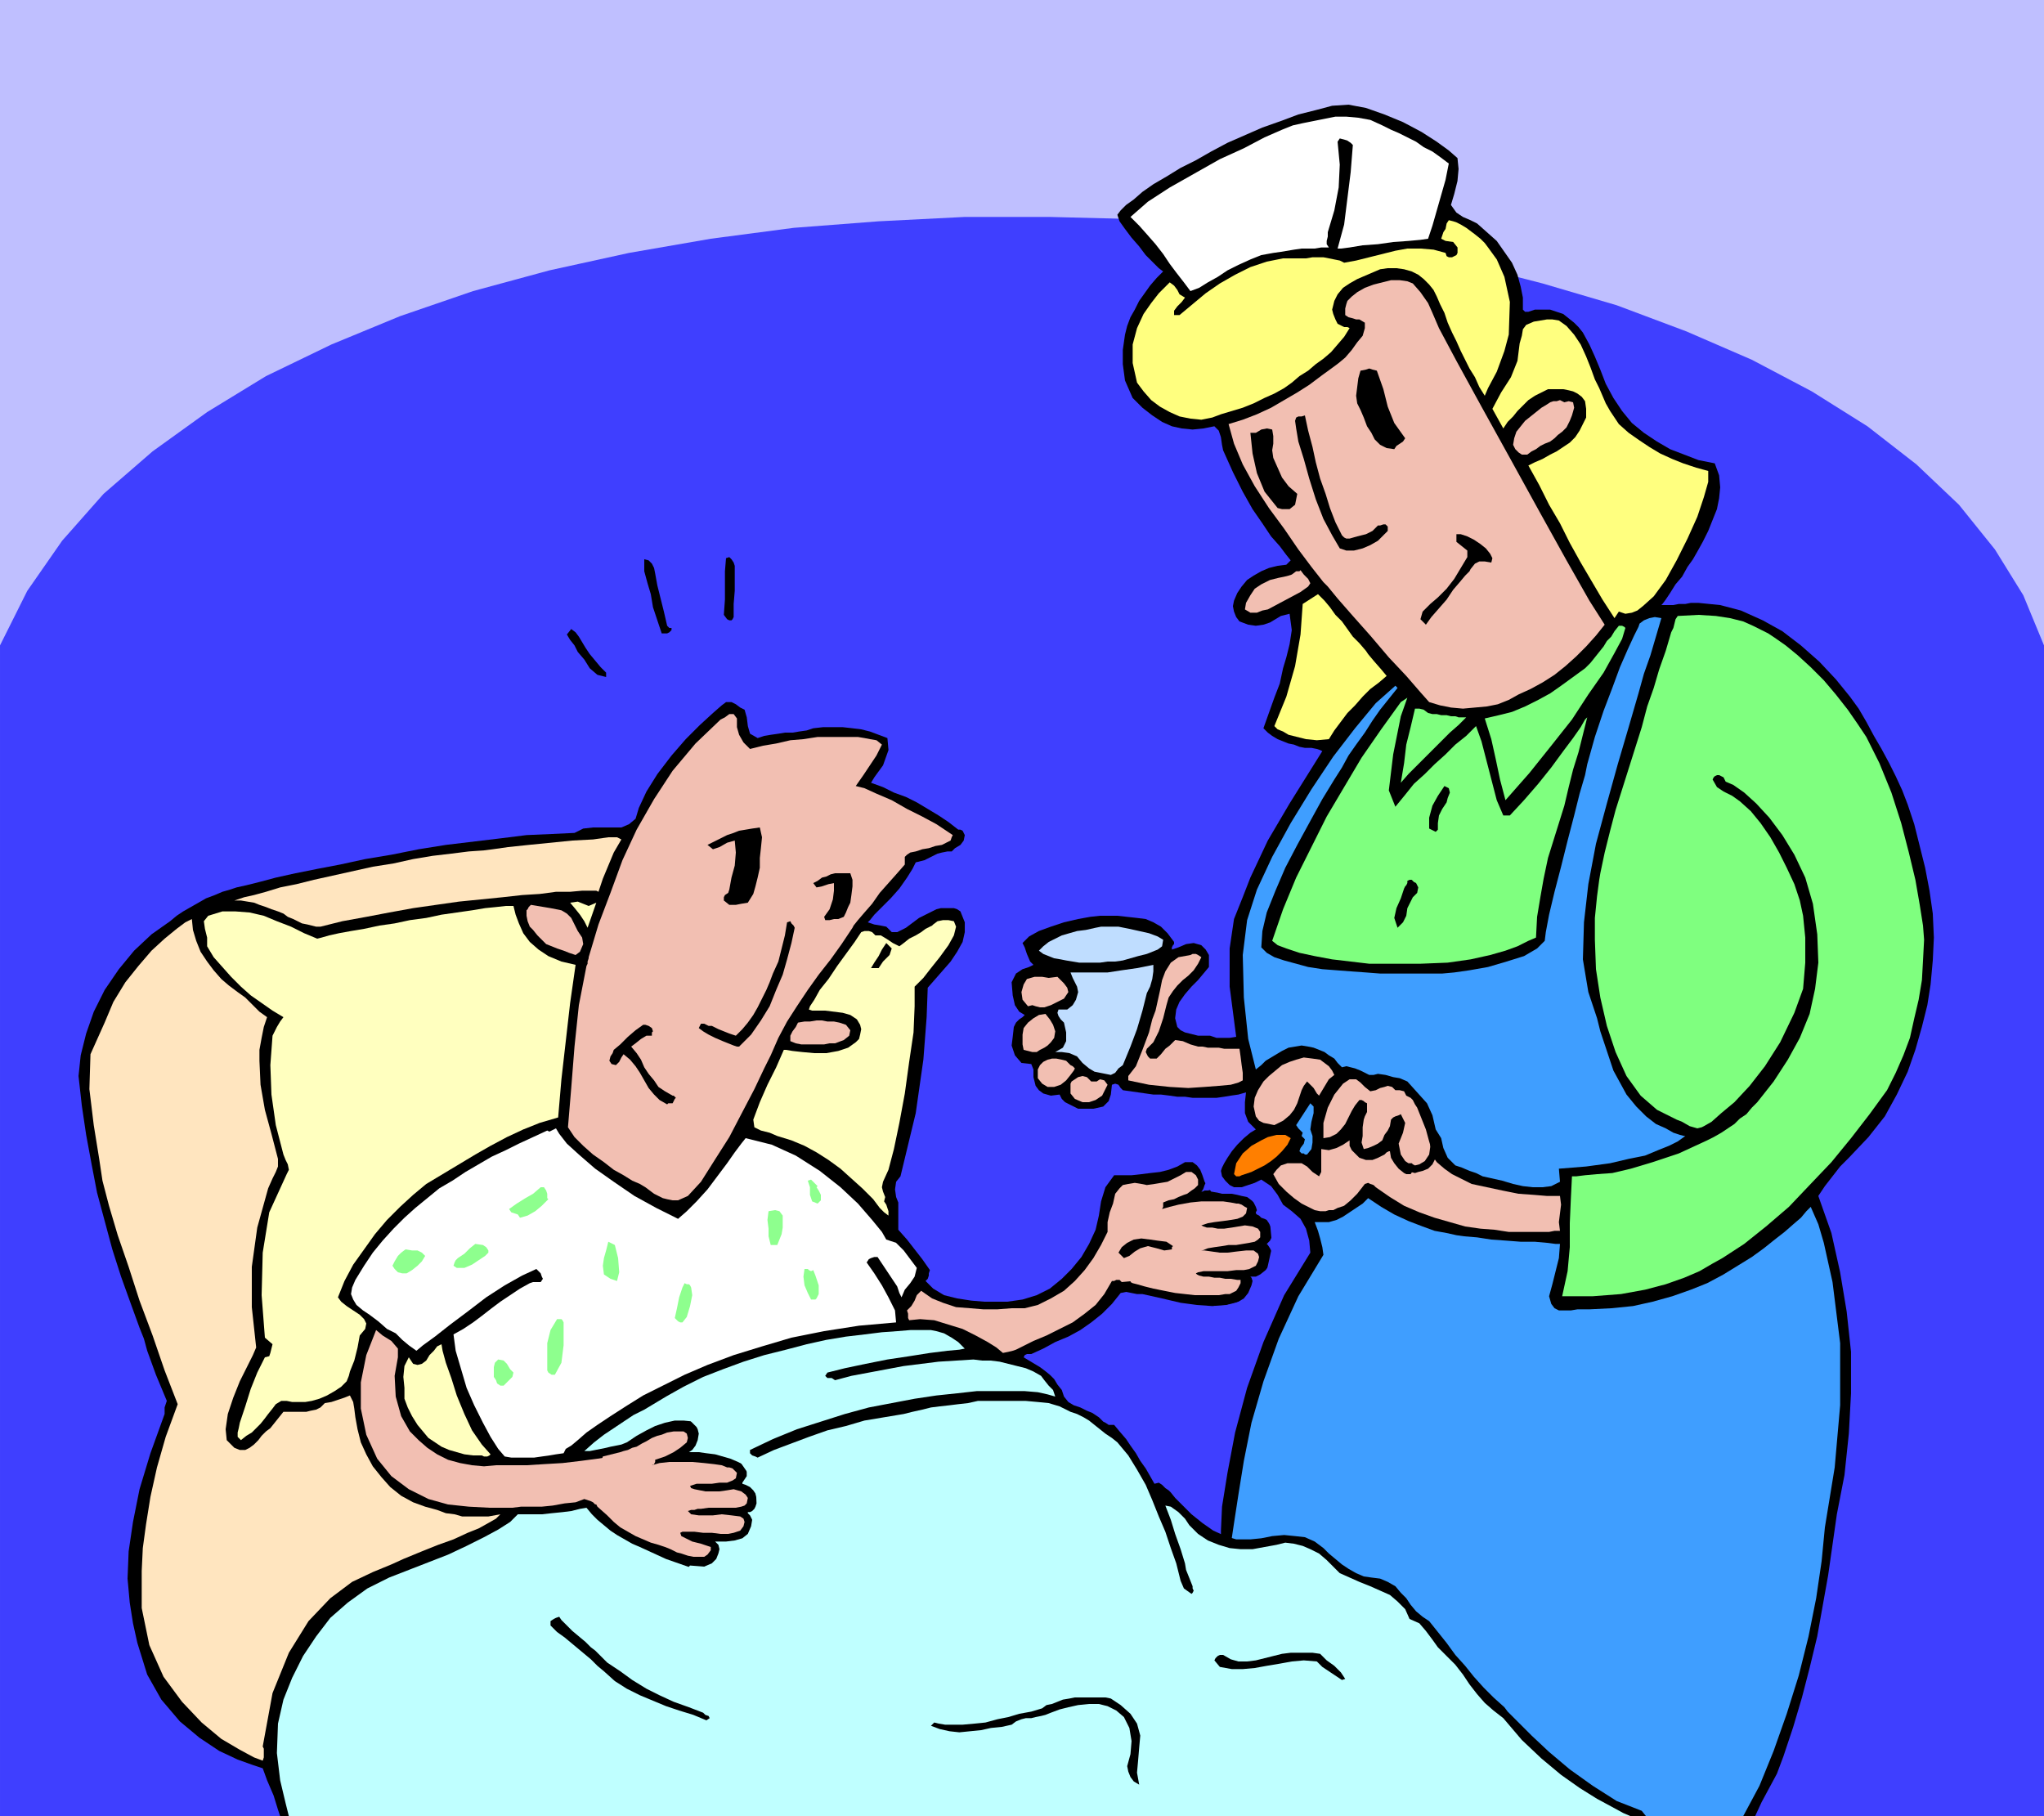
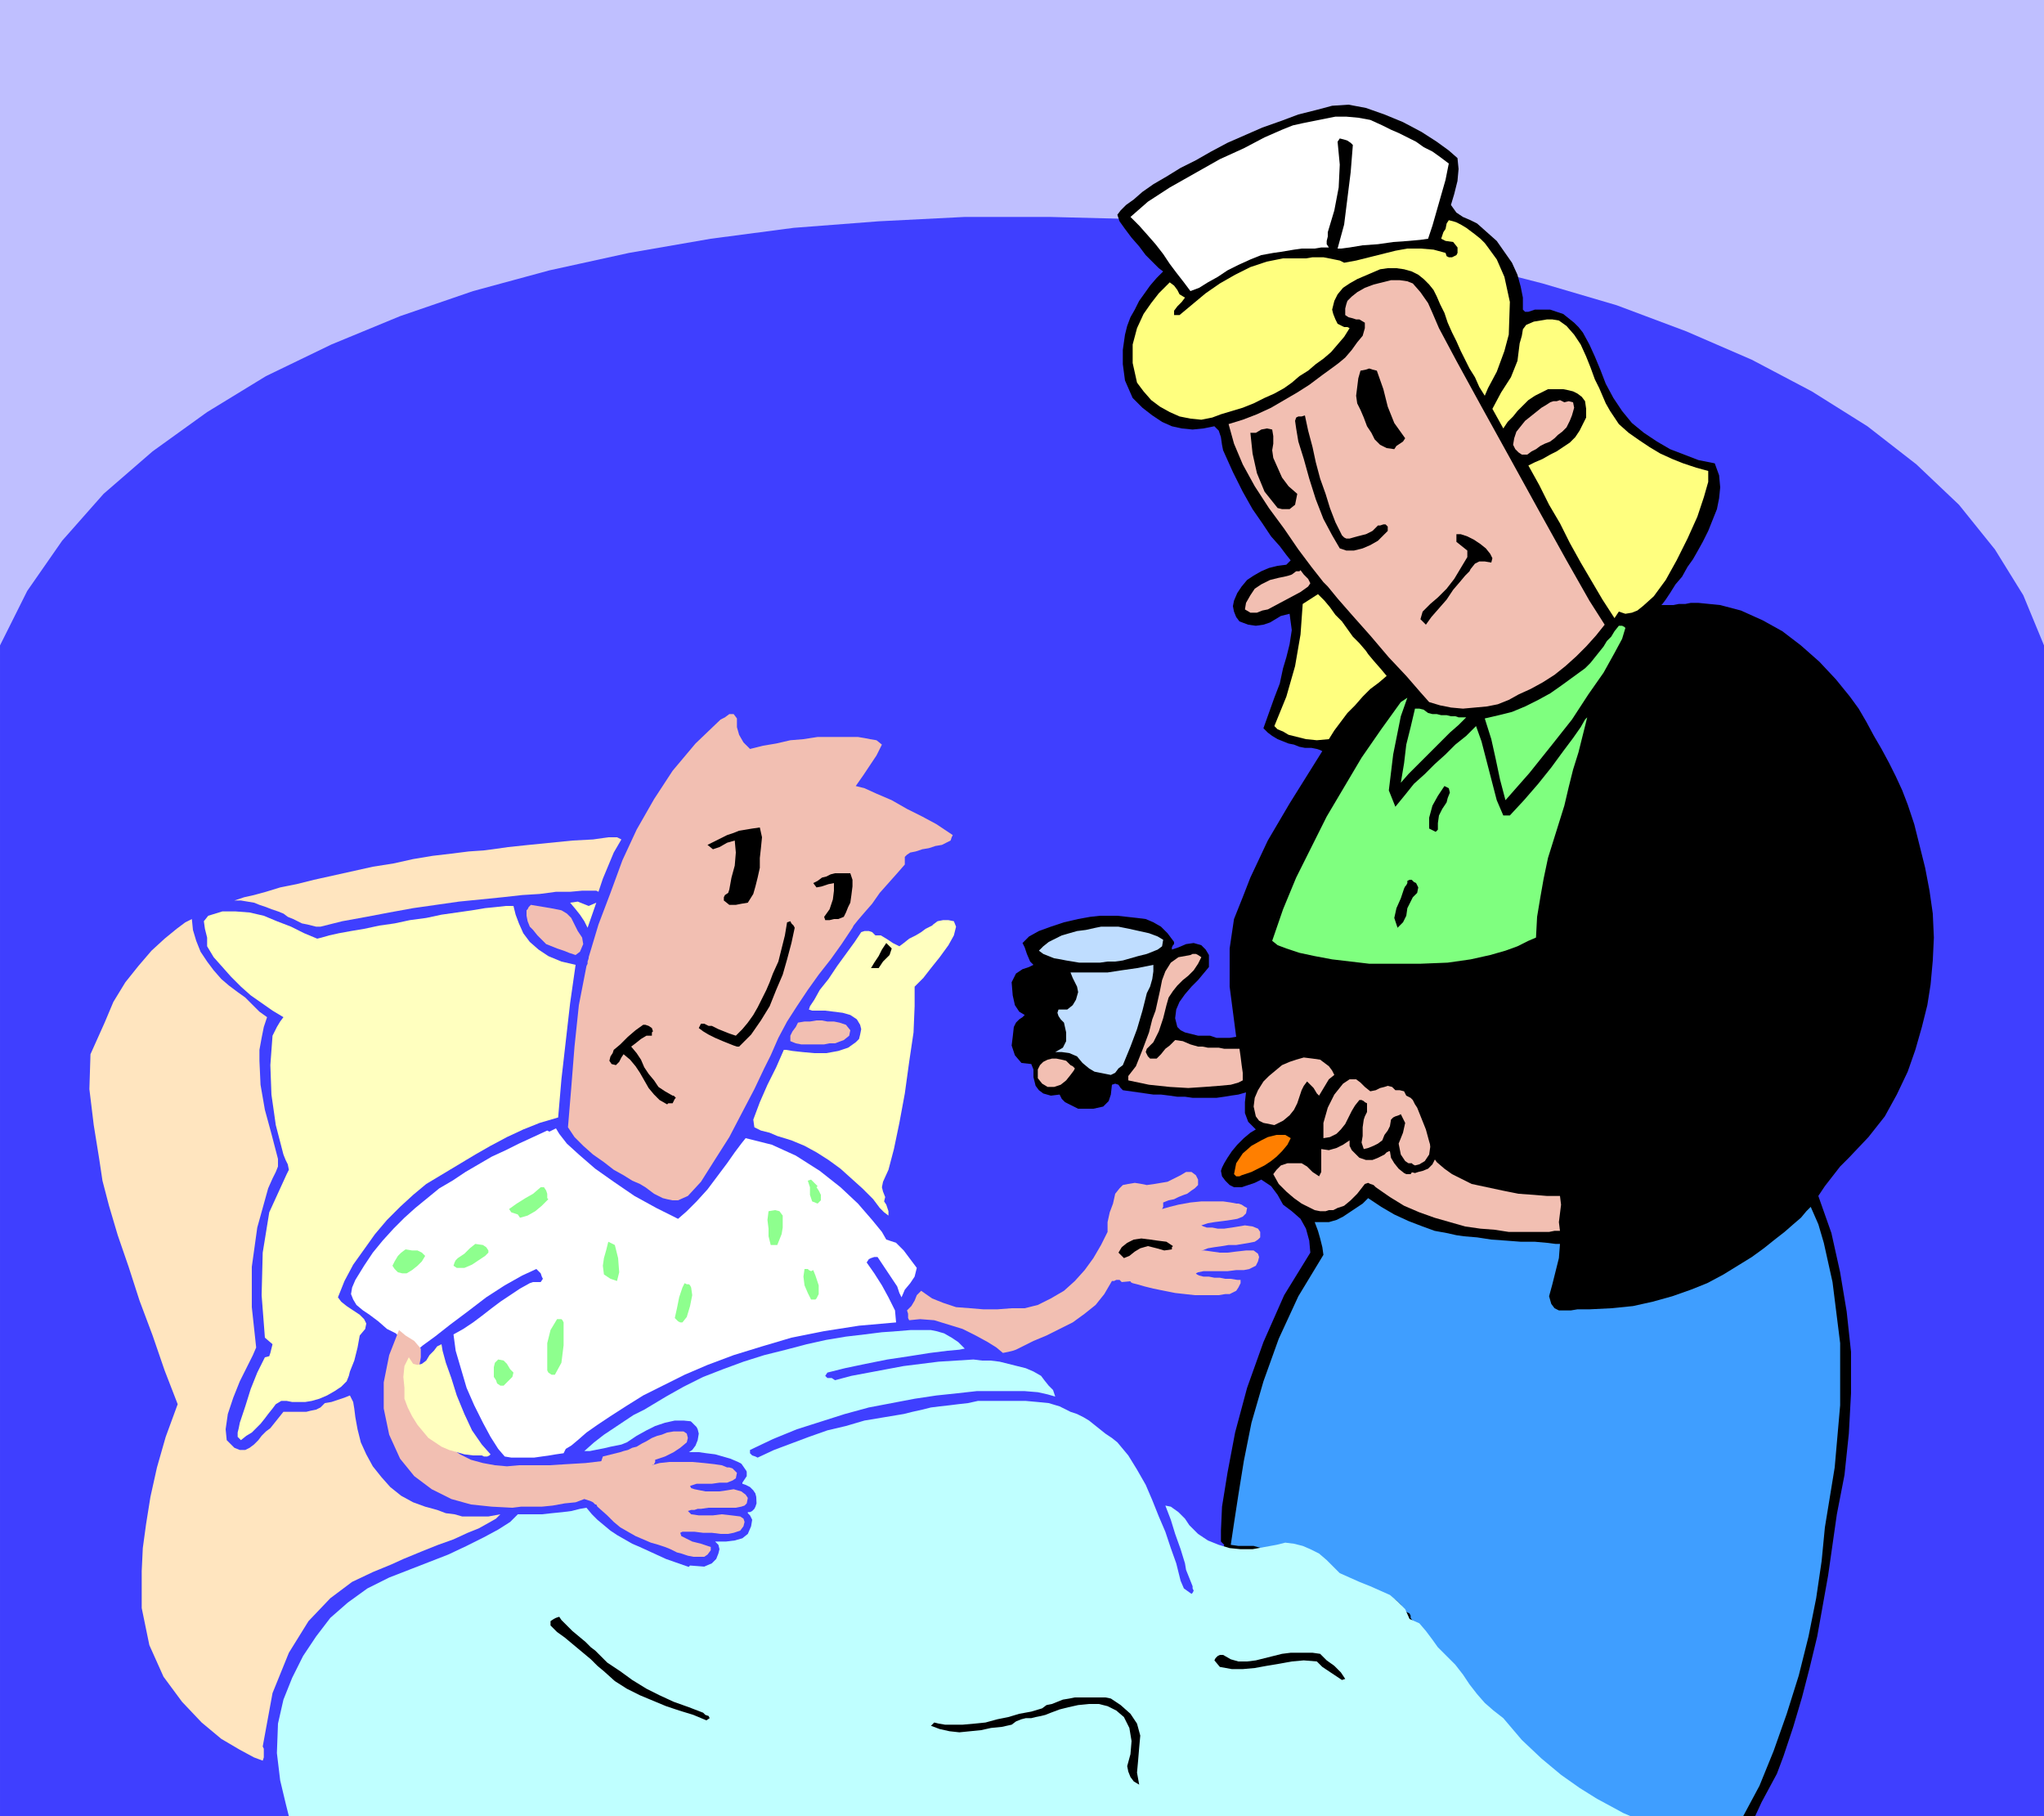
<svg xmlns="http://www.w3.org/2000/svg" width="180" height="1.666in" fill-rule="evenodd" stroke-linecap="round" preserveAspectRatio="none" viewBox="0 0 1875 1666">
  <style>.brush0{fill:#fff}.pen1{stroke:none}.brush3{fill:#3f3fff}.brush4{fill:#000}.brush5{fill:#7fff7f}.brush6{fill:#ffff7f}.brush7{fill:#3f9eff}.brush8{fill:#f2bfb2}.brush11{fill:#ffffbf}.brush12{fill:#8eff8e}.brush13{fill:#ffe5bf}.brush14{fill:#bfffff}</style>
  <path d="M1875 1666V0H0v1666h1875z" class="pen1" style="fill:#bfbfff" />
  <path d="M1875 1666V592l-19-46-26-42-33-41-39-37-45-35-51-32-55-29-60-26-64-24-68-20-70-18-73-14-75-12-77-9-78-6-79-2h-78l-79 4-78 6-76 10-75 13-73 16-70 19-67 23-63 26-60 29-54 33-50 36-45 39-38 43-32 46-25 50v1074h1875z" class="pen1 brush3" />
  <path d="m940 931-2 2-3 2-3 3-2 4-1 9-1 8 3 9 6 7 9 1 2 5v7l2 8 3 4 4 3 7 2 8-1 2 4 3 3 4 2 4 2 4 2h14l9-2 5-5 2-6 1-9 3-1 3 1 2 3 2 2 7 1 7 1 7 1 7 1h7l8 1 7 1h7l7 1h22l7-1 6-1 7-1 7-2-1 9v10l3 8 7 7-5 3-6 5-6 6-5 6-4 6-3 5-2 4-1 3 1 5 3 4 4 4 4 2h7l6-2 6-2 6-3 9 6 6 8 5 9 8 6 8 7 5 9 3 11 1 11-24 39-19 43-15 42-11 41-7 37-5 31-1 22v10l3 3-1 3-1 4 3 3h19l10 2 9 2 9 3 9 4 9 4 8 5 6 5 6 5 7 3 7 4 8 2 7 3 7 1 7 2v-1h13l7 2 5 4 9 13 9 14 9 13 10 13 10 13 10 12 11 13 11 12 11 12 11 11 12 12 12 10 12 11 13 10 13 10 13 10h157l6-13 7-13 7-13 6-16 9-27 8-27 7-27 7-29 5-28 5-28 4-28 4-28 7-36 4-38 2-37v-38l-4-37-6-36-8-36-12-34 6-9 7-9 7-9 8-8 18-19 15-19 11-20 10-21 7-20 6-21 5-20 3-19 2-22 1-21-1-22-3-21-4-21-5-20-5-20-6-18-5-13-6-13-6-12-7-13-7-12-7-13-7-12-8-11-13-16-15-16-17-15-17-13-18-10-20-9-19-5-20-2h-7l-5 1h-6l-5 1h-11l1-1 3-4 4-6 5-8 6-7 5-9 5-7 4-7 5-9 5-10 4-10 4-10 2-10 1-10-1-11-4-11-15-3-13-5-13-5-12-7-12-8-11-9-9-11-8-12-7-13-5-13-5-12-5-11-6-11-4-5-4-4-5-4-5-4-6-2-6-2h-14l-3 1-3 1h-3l-2-2v-11l-2-10-3-11-5-11-7-10-7-10-9-8-9-8-6-3-7-3-6-4-5-7 3-10 3-12 1-11-1-10-8-7-11-8-14-9-17-9-17-7-17-6-16-3-15 1-15 4-16 4-16 6-17 6-16 7-16 7-15 8-14 8-14 7-13 8-12 7-10 7-8 7-7 5-5 5-3 4 2 6 5 7 6 8 7 8 6 8 7 7 5 5 4 3-6 6-6 7-5 7-5 7-4 8-4 7-3 8-2 8-2 14v13l2 15 7 16 9 9 9 7 9 6 9 4 9 2 10 1 10-1 10-2 4 4 2 6 1 7 1 5 9 20 9 18 9 16 9 13 8 12 8 9 6 8 4 5-4 4-8 1-8 2-7 3-7 4-6 4-5 6-4 6-3 7-1 5 1 5 2 5 3 4 8 3 7 1 7-1 6-2 5-3 5-3 4-1 4-1 2 15-2 13-3 12-3 10-3 14-5 13-5 14-5 14 4 4 4 3 5 3 5 2 5 2 5 1 5 2 5 1h6l5 1 3 1 2 1-10 16-10 16-10 16-10 17-10 17-8 17-8 17-7 18-8 20-4 27v35l6 46-6 1h-12l-6-2h-11l-4-1-4-1-4-1-4-2-3-3-2-8 1-8 3-7 5-7 6-7 6-6 5-6 5-6v-11l-3-5-4-4-7-2-7 1-7 3-6 2v-2l1-2 1-1v-2l-6-8-6-6-7-4-7-3-8-1-9-1-9-1h-16l-9 1-11 2-13 3-12 4-11 4-9 5-6 6 2 4 2 6 3 7 3 3-4 2-6 2-6 4-4 8 1 12 2 9 4 6 5 3z" class="pen1 brush4" />
-   <path d="m1731 1000-16 22-17 22-18 22-20 21-19 20-21 18-20 16-20 13-9 5-12 7-14 6-17 6-19 5-22 4-26 2h-28l5-23 2-22v-22l1-23 1-20h4l8-1 11-1 14-1 17-4 20-6 24-8 26-12 6-3 7-4 6-4 6-4 5-5 6-4 5-6 5-5 15-19 13-20 11-20 9-22 5-23 3-24-1-26-4-28-7-24-10-21-11-18-12-16-12-13-11-10-10-7-7-3-1-2-1-2-2-1-2-1h-2l-2 1-1 1-1 2 4 7 6 4 8 4 7 5 10 9 9 11 9 13 8 14 7 14 7 15 5 15 3 14 2 20v23l-2 24-8 22-13 27-14 22-14 18-14 15-12 10-9 8-7 4-2 1-4 1-7-2-7-4-5-2-18-9-15-13-13-18-10-22-8-24-6-26-4-26-1-27v-20l2-20 2-15 1-6 4-19 5-20 5-19 6-19 6-19 6-19 6-19 5-19 6-17 5-17 6-17 5-17 2-4 1-4 1-4 2-3 19-1 16 1 13 2 12 3 9 4 8 4 6 3 6 4 10 7 11 9 12 11 12 12 11 13 11 14 9 13 8 12 12 24 11 27 9 28 7 27 6 25 4 23 3 19 1 13-1 19-1 18-3 18-4 17-4 18-6 16-7 16-8 16z" class="pen1 brush5" />
  <path d="m1507 556-5 4-5 2-6 1-6-2-4 6-11-17-10-17-10-17-10-18-9-18-10-17-9-18-10-18 6-3 7-3 7-4 6-3 6-4 6-4 5-5 4-6 3-6 3-6v-8l-1-7-3-4-4-3-4-2-4-1-5-1h-14l-6 3-6 3-6 4-5 5-5 5-4 5-5 5-4 6-10-18 8-15 9-14 6-15 2-16 2-7 1-6 3-4 7-3 6-1 6-1h5l6 1 7 5 7 8 6 9 5 11 4 10 4 11 4 8 3 7 3 7 4 7 4 6 4 6 9 8 10 7 9 6 10 6 11 5 10 4 12 4 11 3v10l-4 14-6 18-9 20-10 20-10 18-11 15-10 9z" class="pen1 brush6" />
-   <path d="m1430 1072 1 12-8 4-8 1h-9l-9-1-9-2-10-3-9-2-9-2-6-3-6-2-7-3-6-2-7-7-4-9-2-9-5-8-3-13-5-11-9-10-9-10-7-3-6-1-7-2-7-1-4 1h-4l-4-2-4-2-5-2-4-1-4-1-4 1-4-4-3-4-5-3-4-3-5-2-5-2-5-1-6-1-6 1-6 1-6 3-5 3-5 3-5 3-4 4-5 4-7-28-4-38-1-39 4-32 9-28 14-30 17-31 19-31 20-30 20-26 19-23 18-16 2 2-8 10-8 10-7 10-7 11-8 11-7 10-6 11-7 11-11 18-11 20-12 22-11 21-9 21-8 20-4 17-1 15 5 5 7 4 9 3 11 3 11 3 13 2 13 1 13 1 14 1 13 1h57l11-1 14-2 17-3 17-5 16-5 12-7 7-7 1-8 3-16 5-21 6-23 6-24 6-23 5-20 5-17 2-10 7-25 8-24 8-21 7-19 7-16 6-13 4-8 1-3 4-3 5-2 5-1 6 1-5 17-5 17-6 17-5 18-9 31-10 34-10 36-10 37-7 37-4 35-1 34 5 30 4 12 4 12 3 12 4 12 4 12 4 12 6 11 6 11 9 11 9 9 9 7 9 4 7 4 6 2 4 1h1l-7 5-8 4-10 4-12 5-15 3-17 4-22 3-25 2z" class="pen1 brush7" />
  <path d="m1381 734-5-19-4-19-4-18-6-19 13-3 12-3 12-5 12-6 11-6 10-7 11-8 11-8 5-5 4-5 4-5 4-5 3-5 4-4 3-5 4-5h3l2 1 1 1-3 10-7 13-10 18-14 20-15 23-19 24-20 25-22 25z" class="pen1 brush5" />
  <path d="m1393 637-9 5-10 4-10 2-11 1-11 1-11-1-10-2-10-3-8-9-13-15-16-17-17-20-16-18-14-16-9-11-4-4-11-14-12-16-13-19-14-19-13-20-11-20-8-19-5-18 13-4 13-5 13-6 12-7 12-7 11-7 12-9 11-8 4-3 6-5 6-7 5-7 5-6 2-7v-5l-5-3h-3l-3-1-4-1-3-2v-6l1-4 1-3 4-4 5-4 7-4 8-3 8-2 8-2h8l7 1 5 2 7 8 7 10 4 9 6 14 16 30 23 42 26 47 27 49 25 45 21 37 14 22-8 10-9 10-9 9-10 9-10 8-11 7-11 6-11 5z" class="pen1 brush8" />
  <path d="m1420 787-4 19-3 17-3 18-1 19-7 3-10 5-11 4-14 4-18 4-21 3-25 1h-47l-17-2-17-2-16-3-14-3-12-4-8-3-5-4 10-29 12-29 14-28 14-28 16-27 16-27 18-26 18-25 6-4-6 17-7 35-4 33 6 15 9-11 8-10 10-9 9-9 10-9 9-9 10-8 9-9 5 14 7 27 7 27 6 14h6l13-14 13-15 12-15 11-15 9-12 7-10 4-7 2-2-4 16-4 16-5 16-4 16-4 17-5 16-5 16-5 16z" class="pen1 brush5" />
  <path d="m1433 396-4 3-3 3-4 3-5 2-4 2-4 3-4 2-4 3h-5l-3-2-3-3-2-4 1-6 2-6 4-5 4-5 5-4 5-4 5-4 5-3 3-2 3-1h3l3-1 4 2 4-1 4 1 1 5-2 7-2 5-3 6-4 4zm-171 693-2-2-3-1-2-1-3 1-7 9-6 6-6 5-6 2-4 2h-4l-3 1h-5l-5-1-6-3-6-3-7-5-7-6-7-7-5-9 3-4 4-4 6-2h13l5 3 5 5 6 4 2-4v-21l7 1 7-2 6-3 6-4v5l2 4 3 3 4 4 6 2h6l5-2 6-3 1-1 1-1 2-1h1l1 6 3 5 4 5 5 4 2 1h4l2-3v-5l-1-2h-3l-3-2-2-3-2-3-2-10 4-10 2-9-4-8-2 1-3 1-2 1-2 2-1 6-2 4-3 4-2 5-4 3-4 2-5 2-4 1-2-6 1-6v-8l1-7 1-3 2-4v-8l-2-1-1-1-2-1h-2l-4 5-3 5-3 6-3 6-4 5-4 4-6 3-6 1v-14l4-14 6-12 8-10 3-2 3-2h6l4 3 4 4 5 4 5-1 4-2 4-1 3-1 4 1 3 3h4l4 1 2 4 4 2 2 2 2 4 2 3 4 10 4 10 3 11 3 10-1 2 5 7 7 6 7 5 8 4 10 5 14 3 14 3 15 3 14 1 12 1h12l1 8-1 8-1 8 1 8h-5l-5 1h-37l-13-2-13-1-14-2-14-4-14-4-14-5-14-6-13-8-13-9z" class="pen1 brush8" />
  <path d="m1384 307-4 15-7 19-8 15-3 7-5-8-4-9-5-8-4-8-4-8-4-9-4-8-4-9-3-9-4-8-3-7-3-6-4-5-5-5-5-4-6-3-7-2-7-1h-8l-7 1-7 3-7 3-7 3-7 4-6 4-5 6-3 6-2 8 1 4 2 5 2 4 4 2 2 1h3l2 1-5 8-6 7-6 7-7 6-7 5-7 6-8 5-7 6-7 5-9 5-9 4-10 5-10 4-10 3-10 3-8 3-10 2-10-1-10-2-9-4-9-5-8-6-7-8-6-8-4-18v-17l4-15 6-13 7-10 7-9 6-6 4-4 4 3 3 4 2 4 5 3-3 4-4 4-3 4v4h5l12-10 12-10 13-9 14-8 14-7 15-5 15-3h21l6-1h10l5 1 5 1 5 1 4 2 11-2 12-3 12-3 12-3 11-2h12l12 1 11 3 1 3 2 1h3l2-1 2-1 1-2v-5l-4-5-7-1-4-2 2-6 2-3 1-5 2-3 4 1 3 1 4 2 5 3 4 3 4 3 5 4 4 4 3 4 8 11 7 16 5 23-1 30z" class="pen1 brush6" />
  <path d="m1368 516-6-1h-5l-4 2-4 5-1 2-4 4-5 6-6 7-6 9-7 8-7 8-5 7-5-5 2-7 7-7 7-6 8-8 7-9 6-10 6-10v-6l-5-4-5-4v-7h4l6 2 6 3 6 4 5 4 4 5 2 4-1 4z" class="pen1 brush4" />
  <path d="m1285 718 3-18 2-17 4-16 4-17h4l4 1 4 3 4 1h4l4 1h5l4 1h4l3 1h7l-7 7-8 7-7 7-8 8-8 8-7 7-8 8-7 8z" class="pen1 brush5" />
  <path d="m1319 761-2 2-2-1-2-1-2-1v-10l3-11 5-9 6-9 4 2 1 4-2 5-1 4-4 6-3 6-1 7v6z" class="pen1 brush4" />
  <path d="m1310 219-7 1-11 1-14 1-14 2-14 1-12 2-8 1h-3l6-22 3-24 3-24 2-25-2-2-3-2-3-1-4-1-2 3 2 21-1 21-4 21-6 20v4l-1 4v3l2 3h-7l-6 1h-12l-7 1-6 1-6 1-7 1-11 2-10 4-11 5-10 5-9 6-9 5-8 5-8 3-6-8-7-9-6-8-6-9-7-9-7-8-8-9-8-8 16-14 20-13 23-13 23-13 22-10 19-10 16-7 10-4 9-2 10-2 10-2 10-2h10l11 1 11 2 11 5 8 4 7 3 8 4 8 4 7 5 8 4 7 5 8 6-3 15-6 21-6 21-4 12z" class="pen1 brush0" />
  <path d="m1282 851-3-9 2-9 4-9 3-9 1-2 1-1 1-2v-2l2-1h2l2 2 2 1 2 4-1 5-4 4-2 4-3 6-1 7-3 6-5 5zm-3-439-7-1-6-3-5-5-3-6-4-6-3-8-3-7-3-6-1-7 1-8 1-8 2-7 5-1 3-1 3 1 4 1 6 17 4 16 6 15 10 14-2 3-3 2-3 2-2 3zm-50 91-7-12-8-15-7-18-6-19-5-18-5-16-2-12-1-7 1-3 2-1h3l3-1 3 14 4 15 3 14 4 15 5 14 4 13 5 13 6 12 2 2 2 1h3l7-2 8-2 6-3 5-5h2l3-1h2l2 2v4l-4 4-5 5-7 4-7 3-8 2h-7l-6-2z" class="pen1 brush4" />
  <path d="m1219 678-11 1-10-1-8-2-8-2-5-3-5-2-2-2-1-1 11-27 8-28 5-29 2-28 14-9 6 6 5 6 5 7 6 6 5 7 5 7 6 6 6 7 2 3 5 6 7 8 5 6-7 6-8 6-7 7-7 8-7 7-6 8-6 8-5 8z" class="pen1 brush6" />
  <path d="m1210 1005-2-2-3-5-4-4-2-2-3 4-2 4-2 6-2 6-3 6-4 5-6 5-8 4-5-1-5-1-4-2-3-4-2-9 1-8 3-7 5-8 5-5 6-5 6-5 7-3 6-2 7-2 8 1 7 1 4 3 4 3 3 4 2 4-5 4-3 5-3 5-3 5z" class="pen1 brush8" />
-   <path d="M1199 1059h-2l-1-1h-2l-2-2 1-3 3-4 1-4-3-3 1-3-2-2-2-2-2-3 13-20 3 3v6l-2 8-1 7 2 6v6l-1 6-4 5z" class="pen1 brush7" />
  <path d="m1163 559-5 1-5 2h-6l-5-3 1-6 4-7 4-6 6-4 4-2 4-2 4-1 4-1 5-1 4-1 3-1 4-3h3l1-1 3 4 4 4 2 4-2 3-7 5-30 16z" class="pen1 brush8" />
  <path d="m1172 466-12-15-7-17-4-18-2-19h5l5-3 5-1 5 1 1 6v7l-1 6 1 7 4 9 4 9 6 8 8 7-2 10-5 4h-7l-4-1z" class="pen1 brush4" />
  <path d="m1142 1077-3 1-2 1h-3l-2-2 2-10 6-9 8-7 9-5 6-3 8-2h8l5 3-3 6-5 6-5 5-5 4-6 4-6 3-6 3-6 2z" class="pen1" style="fill:#ff7f00" />
  <path d="M1035 991v-4l7-9 6-15 6-16 3-12 3-8 2-9 2-9 2-10 3-8 5-8 7-5 11-2 2-1h3l2 1 3 2-3 6-4 6-5 5-5 4-5 5-4 5-4 6-2 7-3 12-4 12-5 10-6 6-1 3 1 2 1 2 2 2h6l4-4 4-5 4-3 5-5 7 1 7 3 7 2h4l5 1h10l5 1h14l1 7 1 8 1 7v7l-4 2-7 2-11 1-13 1-15 1-17-1-19-2-19-4z" class="pen1 brush8" />
  <path d="m1052 875-8 2-7 2-7 2-7 1h-7l-7 1h-19l-6-1-6-1-5-1-6-1-5-2-5-2-4-3 4-4 5-4 6-3 6-3 7-2 7-2 8-1 9-2 5-1h16l10 2 9 2 9 2 8 3 5 3-1 6-4 3-5 2-5 2zm-22 102-4 3-3 4-4 2-5-1-5-1-5-1-5-3-6-5-5-6-7-3-7-1h-6l7-4 3-6v-8l-2-9-3-3-2-3-1-3 1-3h8l5-4 3-5 2-7-1-5-2-4-2-4-2-5h34l13-2 14-2 15-3v6l-1 7-2 7-3 6-4 16-5 17-6 16-7 17z" class="pen1" style="fill:#bfddff" />
-   <path d="m1011 1005-6 4-6 2h-6l-7-3-4-5v-9l1-2 6-4 4-1 4 1 4 4h5l3-2 4 1 3 4-5 10zm-53-81h-4l-4-1-3-1-4 1-5-6-1-7 2-7 3-5 7-2h7l6 1 8-1 3 3 3 3 3 4 1 4-4 6-6 3-6 3-6 2zm-4 39-3 2h-4l-4-1-4-1-1-5v-9l1-6 4-5 5-4 5-3 6-1 4 5 3 5 2 6-1 6-3 4-3 3-3 2-4 2z" class="pen1 brush8" />
  <path d="m1157 1420 3 2 2-1 2-1 3 1-2 1 6 3 7 3 6 3 7 3 6 3 6 3 6 4 5 5 5 2 4 3 3 3h5l2 1 3 1h3l4-1 6 2 6 1 7 1 7 1 6 2 6 3 4 4 4 6 2 1 2 1 1 2v2l7 10 6 11 7 11 8 9 4 5 3 5 4 5 5 3-1 1 8 9 9 10 8 10 8 9 8 10 9 9 9 9 10 8 8 5 7 6 8 7 7 6 8 7 8 6 8 6 8 5h131l15-28 13-32 12-34 11-35 9-36 7-35 5-34 3-31 9-55 5-57v-57l-7-56-4-18-4-18-5-17-7-16-4 4-5 6-7 6-8 7-9 7-10 8-11 8-13 8-13 8-15 8-15 6-17 6-18 5-18 4-20 2-20 1h-11l-6 1h-11l-4-2-3-4-2-7 3-11 3-12 3-12 1-13h-4l-8-1-11-1h-13l-13-1-14-1-13-2-12-1-7-1-9-2-11-2-11-4-13-5-13-6-12-7-12-8-5 5-6 4-6 4-6 4-6 3-7 2h-13l3 8 2 7 2 8 1 7-23 38-18 39-14 39-11 38-7 35-5 31-4 26-3 20 7 1h14l7 2z" class="pen1 brush7" />
-   <path d="m153 1285-1 3-1 3v6l-13 36-10 33-6 30-4 27-1 25 2 22 3 19 4 18 9 29 13 23 17 20 18 15 18 12 17 8 14 5 9 3 4 11 6 14 4 13 2 6h1253l-4-5-23-9-22-14-21-15-19-16-16-15-13-13-9-9-3-4-10-9-9-9-9-10-8-10-9-10-8-11-8-10-8-10-6-4-6-5-5-6-4-6-5-5-5-6-7-4-7-3-8-1-7-1-7-3-7-4-6-4-6-5-6-5-5-5-8-6-9-4-9-1-10-1-11 1-10 2-10 1h-13l-10-3-11-5-10-7-10-8-8-8-7-7-4-5-2-2-3-2-3-3-3-2-4 1-4-7-4-7-5-7-4-7-5-7-4-6-6-7-5-6h-5l-3-2-2-1-4-4-6-4-5-2-6-3-6-2-5-3-4-5-2-6-4-5-3-5-4-4-5-4-4-3-5-3-5-3-5-3 1-2 2-1h4l11-5 11-6 12-5 11-6 10-7 10-8 9-9 8-10 5-1 5 1 5 1h5l18 4 17 4 15 2 14 1 13-1 12-3 11-6 11-9 8-36-2-21-7-12-6-6-4-3-4-3-5-1-4-1-5-1h-9l-4-1-6-1-3-4-3-5-2-6-2-5-3-4-4-3h-7l-7 4-8 3-8 2-9 1-8 1-9 1h-16l-8 11-4 13-2 13-3 13-6 13-7 12-9 11-9 9-11 9-12 6-13 4-14 2h-21l-12-1-13-2-12-3-10-6-7-7 2-2 1-3v-2l1-3-7-10-7-9-7-9-8-9v-25l-2-5-1-7 1-7 4-5 14-58 7-49 3-39 1-27 7-8 7-8 7-8 6-9 5-9 2-9v-9l-4-10-3-2-3-1h-12l-4 1-4 2-4 2-4 2-4 2-4 3-4 3-4 3-4 2-4 2h-5l-5-5-5-1-6-1-6-2 2-2 4-5 7-7 8-8 8-9 7-10 5-8 3-6 4-1 4-1 4-2 4-2 4-2 4-1 5-1h4l3-3 5-3 3-4 1-5-1-2-1-2-2-1h-2l-9-7-9-6-10-6-10-6-10-5-11-4-10-5-11-4 3-5 8-11 5-14-1-11-8-3-8-3-8-2-8-1-9-1h-18l-9 1-6 2-7 1-6 1h-7l-6 1-7 1-6 1-6 2-7-4-2-7-1-8-2-7-4-2-4-3-4-2h-5l-4 3-8 7-12 11-13 13-13 15-13 17-10 16-7 15-3 10-6 5-7 3h-26l-9 1-8 4-21 1-23 1-24 3-25 3-25 3-25 4-25 5-24 4-23 5-21 4-20 4-18 4-15 4-12 3-9 2-6 2-7 2-7 3-8 3-7 4-7 4-7 4-6 4-6 5-17 12-16 15-14 17-13 19-10 20-7 20-5 20-2 19 3 27 4 27 5 27 5 26 7 26 7 26 8 25 9 25 4 11 4 11 4 10 3 11 4 11 4 11 5 12 5 12zm520-719-1 2-1 1h-2l-2-1-3-4 1-14v-26l1-12 3-1 2 2 2 3 1 3v23l-1 12v12zm-66 15-2-6-2-6-2-6-2-6-2-12-3-10-3-11v-11l4 1 3 3 2 4 1 5 2 11 3 12 3 12 3 13 1 1 1 1h2v2l-2 2-2 1h-5zm-51 40-8-2-7-6-5-8-6-7-3-6-4-5-3-5 4-5 4 3 3 4 3 5 3 5 4 6 5 6 5 6 5 5v4z" class="pen1 brush4" />
  <path d="m1029 1176-2-2h-3l-2 1h-2l-7 12-8 10-10 8-11 8-12 6-12 6-12 5-12 6-4 2-3 1-4 1-5 1-6-5-8-5-11-6-12-6-13-4-13-4-13-1-10 1-1-2v-4l-1-3 4-4 3-5 2-5 4-4 10 7 10 4 12 4 13 1 12 1h13l13-1h12l12-3 12-6 12-7 10-9 9-10 8-11 7-12 6-12v-9l2-9 3-8 2-9 4-5 3-3 5-1 6-1 6 1 5 1 7-1 6-1 6-1 6-3 6-3 5-3h5l4 3 2 4v5l-3 3-3 2-4 3-3 1-5 2-4 2-5 1-5 2v4l-1 2h-1 1l7-2 8-2 11-2 10-1h20l7 1 5 1h2l3 1 3 2 2 1-1 5-3 3-5 2-6 1-7 1-8 1-6 1-6 2 2 1 3 1h5l5 1h6l7-1 6-1 6-1 7 1 5 2 2 3v5l-2 2-3 2-5 1-6 1-6 1h-7l-6 1-7 1-6 1-5 2-5 2-4 2-2 2-5 4-7 4-9 4-10 4-11 4-10 2-11 1z" class="pen1 brush8" />
  <path d="m1075 1146-7 1-7-2-8-2-7 2-5 3-5 4-5 2-4-4-1-1 3-5 5-4 6-3 7-1 8 1 7 1 8 1 6 4-1 1v2z" class="pen1 brush4" />
  <path d="M839 905v18l-1 24-4 27-4 29-5 27-5 24-5 19-5 11-1 5 1 4 2 5-1 4 2 3 1 3 1 3v4l-4-3-4-4-3-4-3-4-10-10-10-9-10-9-11-8-11-7-11-6-12-5-13-4-7-3-8-2-6-3-1-7 6-16 7-16 8-16 7-16h2l6 1 9 1 11 1h11l11-2 9-3 7-5 3-3 1-4 1-5-1-4-3-5-6-4-7-2-8-1-8-1h-12l-3-1 1-3 4-6 5-9 8-10 8-12 8-11 8-11 6-9 3-1h4l3 1 3 3h5l5 3 6 4 6 3 4-3 5-4 6-3 5-3 4-3 4-2 2-1 1-1 4-3 5-1h5l5 1 2 5-2 8-5 9-8 11-8 10-7 9-6 6-2 2z" class="pen1 brush11" />
  <path d="m868 773-4 2-6 1-6 2-6 1-6 2-5 1-3 2-2 2v7l-7 8-8 9-8 9-7 10-7 8-6 7-4 5-1 2-10 15-10 14-11 14-10 14-10 15-9 14-8 15-7 16-6 12-9 19-11 21-12 23-14 22-12 19-12 13-9 4h-5l-5-1-4-1-4-2-4-2-4-3-4-3-5-3-7-3-8-5-9-5-9-7-10-7-9-8-8-8-6-9 3-36 3-38 4-38 7-36 1-2v-2l1-3v-1l9-30 11-29 11-30 13-28 16-28 17-26 21-25 23-22 4-2 4-3h4l3 4v8l2 7 4 7 6 6 12-3 12-2 13-3 12-1 13-2h37l6 1 5 1 6 1 5 4-5 10-6 9-6 9-7 10 8 2 11 5 14 6 14 8 14 7 13 7 9 6 6 4-1 2-1 3-2 1-2 1z" class="pen1 brush8" />
  <path d="m827 1190-1-2-1-2-1-3-1-3-18-27h-3l-3 1-2 1-2 3 7 10 7 11 6 11 6 12 1 11-34 3-32 5-30 6-27 8-26 8-24 9-21 9-20 10-18 9-16 10-14 9-12 8-10 7-8 7-6 5-5 3-2 4-7 1-6 1-7 1-7 1h-21l-6-1-6-7-7-11-7-13-8-16-7-16-5-17-5-17-2-15 9-5 9-6 8-6 9-7 8-6 9-6 9-6 9-5 3-1h7l2-3-1-2-1-3-2-2-2-2-13 6-16 9-17 11-17 13-16 12-14 11-11 8-6 5-7-5-6-5-6-6-8-4-8-7-8-6-6-4-6-5-3-5-2-5 1-6 3-7 8-13 8-12 9-11 10-11 10-10 10-9 11-9 11-9 12-7 12-8 12-7 12-7 13-6 12-6 13-6 13-6 2 1 2-1 2-1 2-1 3 5 7 9 11 10 15 13 17 12 19 13 20 11 20 10 8-7 9-9 10-11 9-12 9-12 7-10 6-8 4-5 24 6 22 10 22 14 19 15 16 15 13 15 9 11 4 7 9 3 7 7 6 8 6 8-2 8-4 6-5 6-3 7z" class="pen1 brush0" />
  <path d="M806 888h-7l3-5 4-6 3-6 4-6 5 5-2 6-6 6-4 6zm-37-45h-4l-4 1h-4l-1-3 5-7 3-9 1-8v-7l-5 1-6 2-5 1-3-4 4-2 4-3 4-1 4-2 4-1h14l2 6v6l-1 8-1 7-2 4-2 5-2 4-5 2z" class="pen1 brush4" />
  <path d="M766 957h-5l-5 1h-21l-5-1-5-2v-5l2-4 3-4 2-4 6-1h5l6-1h5l5 1h6l5 1 6 2 4 5-1 5-5 4-8 3z" class="pen1 brush8" />
  <path d="m750 1104-5-2-2-6v-7l-2-6 3-1 2 2 2 2 2 2-1 1 2 3 2 4v5l-3 3zm-1 87-1 1h-4l-3-6-3-7-1-8 1-7h3l1 1 2 1 2-1 2 5 3 9v8l-2 4z" class="pen1 brush12" />
  <path d="M678 960h-2l-3-1-5-2-5-2-7-3-6-3-5-3-4-3 2-4h3l4 2h3l6 3 5 2 5 2 6 2 6-6 5-6 5-7 4-7 4-8 4-8 3-7 3-8 5-11 3-12 3-12 2-12 3-1 1 2 2 2 1 2-3 14-4 15-4 14-6 14-6 15-8 13-9 13-11 11z" class="pen1 brush4" />
  <path d="M713 1142h-6l-2-8v-7l-1-8 1-8 6-1 4 1 3 4v11l-1 6-2 5-2 5z" class="pen1 brush12" />
  <path d="m686 828-6 1-5 1h-6l-5-4v-3l1-2 3-2 1-3 2-11 3-11 1-12-1-11-7 2-7 4-6 2-5-4 6-3 6-3 6-3 6-2 5-2 6-1 6-1 7-1 2 9-1 10-1 9v9l-2 9-2 8-2 7-5 8z" class="pen1 brush4" />
-   <path d="m546 1380-2-2-2-1-3-1-3-1-8 3-10 1-11 2-10 1h-19l-8 1h-21l-19-1-19-2-18-5-18-9-16-12-13-16-10-22-5-24v-24l5-25 9-23 6 5 8 5 6 7v8l-3 17 1 19 5 18 8 14 8 8 8 7 9 6 10 5 11 3 11 2 11 1 11-1h28l16-1 17-1 17-2 15-2 14-2 4 5-3 19-8 18-9 2z" class="pen1 brush8" />
+   <path d="m546 1380-2-2-2-1-3-1-3-1-8 3-10 1-11 2-10 1h-19l-8 1l-19-1-19-2-18-5-18-9-16-12-13-16-10-22-5-24v-24l5-25 9-23 6 5 8 5 6 7v8l-3 17 1 19 5 18 8 14 8 8 8 7 9 6 10 5 11 3 11 2 11 1 11-1h28l16-1 17-1 17-2 15-2 14-2 4 5-3 19-8 18-9 2z" class="pen1 brush8" />
  <path d="M626 1213h-2l-2-1-1-1-2-2 2-9 2-10 3-9 2-4 2 1h2l1 1 1 2 1 7-2 10-3 10-4 5z" class="pen1 brush12" />
  <path d="m612 1013-7-4-5-5-5-6-4-7-4-7-4-6-5-6-6-5-2 3-2 4-3 3-4-1-2-3 1-4 2-3 1-3 6-5 7-7 7-6 7-5h2l3 1 3 2 1 3-1 1v3h-5l-5 3-5 4-4 3 5 6 4 6 3 7 4 6 5 6 4 6 6 4 7 4h1l2 2-1 1-1 2-1 2h-4l-1 1z" class="pen1 brush4" />
  <path d="m549 818-2-1h-13l-11 1h-13l-15 2-16 1-18 2-20 2-20 2-21 3-21 3-22 4-21 4-22 4-20 5h-4l-4-1-4-1-5-1-4-2-4-2-5-2-4-3-5-2-6-2-5-2-6-2-5-2-6-1-6-1h-6l3-1 6-2 9-2 11-3 13-4 15-3 16-4 18-4 18-4 18-4 19-3 18-4 18-3 17-2 16-2 14-1 8-1 14-2 19-2 20-2 20-2 19-1 14-2h8l4 2-7 12-5 12-5 12-4 12z" class="pen1 brush13" />
  <path d="m566 1175-3-1-3-1-3-2-3-2-1-8 1-7 2-7 2-8 6 3 3 12 1 13-2 8z" class="pen1 brush12" />
  <path d="m539 851-3-6-4-6-4-5-5-6 7-1 5 2 5 2 7-3-8 23z" class="pen1 brush11" />
  <path d="m528 876-6-2-5-2-6-2-5-2-5-2-4-4-4-4-4-5-3-3-2-5-1-5v-5l1-1 1-2 1-1 1-1 6 1 6 1 6 1 5 1 5 1 5 3 4 4 3 6 3 6 4 6 1 6-3 7-4 3z" class="pen1 brush8" />
  <path d="m512 1025-17 5-15 6-15 7-15 8-14 8-15 9-15 9-15 9-12 10-12 11-12 12-11 13-10 14-10 14-8 15-6 15 3 4 5 4 6 4 6 4 4 4 2 4-1 5-5 6-2 11-3 12-4 10-1 4-2 5-5 5-6 4-7 4-7 3-7 2-6 1h-12l-5-1h-5l-5 3-3 4-4 5-3 4-4 5-4 4-4 4-5 3-5 4-3-3v-4l1-4 1-5 5-15 5-16 6-15 7-14 4-1 1-3 1-4 1-4-7-6-3-39 1-39 6-37 16-35 2-4-1-5-2-4-2-5-7-27-4-28-1-27 2-27 2-4 2-4 3-5 3-4-10-6-10-7-10-7-9-8-9-9-8-9-8-9-6-10v-8l-2-8-1-7 4-5 13-4h12l13 1 13 3 12 5 13 5 12 6 12 5 4-1 7-2 9-2 11-2 12-2 14-3 14-2 14-3 15-2 14-3 14-2 14-2 12-2 10-1 9-1h7l2 8 3 8 4 9 6 8 8 7 9 6 12 5 13 3-5 35-4 35-4 35-3 35z" class="pen1 brush11" />
  <path d="M509 1261h-3l-3-2-1-2v-25l3-12 6-10h4l1 1 1 2v21l-2 16-6 11zm-32-144-2-3-3-1-3-1-2-3 7-5 8-5 7-4 7-6h3l2 3 1 3v4l1 1-6 6-6 5-7 4-7 2zm-15 154h-3l-3-2-1-3-2-3v-9l1-4 3-3 5 1 3 3 3 5 3 3-1 4-2 2-3 3-3 3z" class="pen1 brush12" />
  <path d="m370 1430-11 5-17 7-19 9-20 15-20 21-18 29-15 37-9 49 1 2v8l-1 3-8-3-13-7-17-10-18-15-18-19-17-23-13-29-7-34v-34l1-21 3-22 4-25 6-27 8-28 11-30-12-31-11-32-12-32-10-31-10-29-8-27-6-23-3-20-5-31-4-33 1-32 13-29 8-19 11-18 12-15 12-14 12-11 11-9 8-6 6-3 1 10 3 10 4 10 6 9 6 8 7 8 7 6 8 6 7 5 6 6 7 7 7 5-3 9-2 10-2 11v10l1 22 4 23 6 22 6 23v7l-2 5-3 6-4 9-10 36-5 36v37l4 37-3 7-5 10-7 14-6 15-5 15-2 14 1 10 7 7 5 2h5l4-2 4-3 4-4 3-4 4-4 4-3 12-15h21l4-1 5-1 4-2 4-4 6-1 6-2 6-2 5-2 3 6 1 6 1 8 2 11 3 12 5 11 6 11 8 10 8 9 10 8 11 6 11 4 11 3 8 3 8 1 7 2h24l11-2-4 4-7 4-9 5-10 4-13 6-14 5-15 6-17 7z" class="pen1 brush13" />
  <path d="M442 1335h-8l-8-1-7-2-7-2-7-3-6-4-6-4-5-6-5-6-5-8-4-8-3-8v-10l-1-10 1-10 4-8 4 6 4 1 4-1 4-3 3-5 4-4 3-4 4-2 1 6 3 11 5 14 5 16 7 17 7 15 9 13 8 9-1 1-2 1h-3l-2-1z" class="pen1 brush11" />
  <path d="m419 1163-3-2 1-3 1-2 2-2 6-4 5-5 5-4 7 1 3 2 2 3v2l-3 3-6 4-6 4-7 3h-7zm-46 5h-4l-4-1-3-3-2-3 2-4 3-5 3-3 4-3 6 1h5l4 2 3 3-3 5-4 4-5 4-5 3z" class="pen1 brush12" />
  <path d="M265 1666h1231l-7-3-11-6-13-7-16-10-17-12-18-15-18-17-17-20-9-7-8-7-7-8-7-9-6-9-7-9-8-8-8-8-5-7-6-8-6-7-9-4-4-9-7-7-7-6-9-4-9-4-10-4-9-4-9-4-6-6-6-6-7-6-8-4-7-3-8-2-8-1-8 2-11 2-11 2h-11l-10-1-10-3-10-4-9-6-8-8-4-6-6-6-7-5-5-1 5 13 4 13 5 14 4 13 1 6 2 5 2 5 2 5v2l1 2-1 2-1 1-7-5-3-7-2-8-2-8-5-14-5-15-6-14-6-15-6-14-8-14-8-13-10-12-5-4-6-4-5-4-5-4-5-4-5-3-6-3-6-2-10-5-10-3-10-1-11-1h-44l-9 2-9 1-8 1-9 1-8 1-8 2-9 2-8 2-18 3-18 3-17 5-17 4-17 6-16 6-16 6-15 7-2-1-3-1-2-2v-3l21-10 22-9 22-7 22-7 22-6 21-4 21-4 20-3 19-2 18-2h44l12 1 9 2 7 2-2-6-4-4-4-5-3-4-7-4-7-3-8-2-8-2-8-2-8-1h-8l-8-1-16 1-16 1-16 2-16 2-16 3-16 3-16 3-15 4-3-2h-4l-2-2 2-3 16-4 19-4 20-4 20-3 19-3 16-2 11-1 5-1-6-6-6-4-7-4-7-2-5-1h-19l-12 1-14 1-16 2-17 2-18 3-18 4-19 5-20 5-19 6-19 7-18 7-18 9-16 9-10 6-10 6-10 5-9 6-9 6-9 6-9 7-9 8h5l5-1 5-1 5-1 4-1 5-1 5-1 5-2 9-6 9-5 8-4 9-3 9-2h8l10 1 10 3 5 5 6 6 5 6 2 6 14 11 9 13 5 14 2 15-1 14-2 13-2 10-2 6-2 4-5 3-8 4-11 2-14 1-17-3-20-7-24-11-7-3-7-4-7-4-6-4-6-5-6-5-5-5-5-6-6 1-8 2-8 1-10 1-9 1h-22l-7 7-11 7-13 7-16 8-17 8-18 7-18 7-18 7-20 10-18 13-16 14-13 17-12 18-10 20-8 20-5 22-1 27 3 25 5 21 3 12z" class="pen1 brush14" />
  <path d="m1231 1541-6-4-6-4-6-4-5-5-12-1-11 1-11 2-12 2-11 2-11 1h-10l-11-2-5-6 1-2 2-2 2-1h3l7 4 7 2h8l8-1 8-2 8-2 8-2 8-1h20l7 1 6 6 7 5 6 6 4 6-3 1zm-186 96-5-3-3-4-2-5-1-5 3-11 1-12-2-12-5-10-7-6-8-4-8-2h-9l-10 1-9 2-8 2-8 3-5 2-4 1-5 1-4 1h-5l-4 1-5 2-4 3-9 2-10 1-9 2-10 1-10 1-9-1-9-2-8-3 3-3 4 1 6 1h16l11-1 10-1 11-3 10-2 10-3 11-2 10-3 4-3 5-1 5-2 5-2 6-1 5-1h28l5 1 9 6 9 8 6 9 3 11-1 11-1 12-1 11 2 11zm-397-59-12-5-13-4-12-4-12-5-12-5-12-6-11-7-10-9-6-5-6-6-6-5-6-5-6-5-6-5-7-5-6-6v-4l3-2 2-1 3-1 2 3 5 5 5 5 6 5 6 5 5 5 4 3 1 1 10 10 12 8 11 8 13 8 12 6 13 6 14 5 13 5 2 2 3 1 1 2-3 2zm647-511 1 1 2 1 4-1 5-3 4-6 1-7v-6l-1-6h1l2 6 3 6 1 3v2l-1 5-3 6-4 4-5 2-4 1-3 1-4-1-2-2 1-2 1-3 1-1z" class="pen1 brush4" />
  <path d="m1037 1176 2 1 4 1 7 2 8 2 10 2 10 2 9 1 9 1h22l6-1h4l4-2 2-1 2-3 2-4v-3h-3l-6-1h-5l-5-1h-5l-5-1h-5l-4-1-2-1-1-1 2-1 5-1h22l8-1h7l5-1 6-3 2-4 1-4-1-3-4-3h-7l-9 1-8 1h-7l-7-1-7-1h-9l-5 1-8 1h-8l-8 2-7 1-6 1-3 2-4 5-5 7-4 6-1 3zm-352 203 1-5-2-3-4-3-7-2-6 1-7 1h-13l-5-1-5-1-3-1-1-2 6-2h14l7-1h7l5-2 3-2 1-5-2-2-2-2-3-1h-2l-5-2-7-1-9-1-11-1h-21l-9 1-7 2h1l1-1 1-2v-2l9-3 8-4 6-4 6-5 1-4-1-4-3-2h-9l-6 1-5 2-4 1-5 2-5 3-4 2-5 3-4 1-4 2-4 1-3 1-4 1-4 1-4 1-4 1-2 6-2 6-2 5-1 7-3 12 5 10 9 8 6 6 6 5 7 4 7 4 7 3 7 3 7 2 6 2 5 2 2 1 4 2 4 1 6 2 5 1h10l3-2 3-4v-3l-3-1-6-2-8-2-6-3-4-2-1-3 2-1h11l8 1h8l8 1h7l5-1 6-2 3-4 1-4-1-3-3-2-8-1-9-1-8 1h-13l-7-1-3-3 3-1h3l3-1h3l7-1h25l5-1 3-1 2-2z" class="pen1 brush8" />
  <path d="M1114 1198h7l5-1 5-1 5-2 5-3 4-5 3-7 1-4-1-3-1-1h5l4-2 5-4 3-4 2-3 2-2v-4l-1-3-2-4-2-3-1-1 1-1 2-2 2-4v-4l-1-4-2-4-2-3-2-1-3-1-2-2-2-1-1-1v-1l1-2-1-3-2-4-3-4-4-2-5-2h-5l-6-1-3-3-2-3v-1l43 18 10 21-3 25-5 26-10 24-35 9-13-4 5-8zm-7-115-2 4-1 3-1 2-1 1h1l2-1h3l4-1 1-2-2-2-3-3-1-1z" class="pen1 brush3" />
  <path d="m952 981 2-4 3-3 4-2 4-1h4l5 1 4 1 2 2 2 2 2 1 2 2-1 2-3 4-4 5-5 4-6 2h-6l-5-3-4-5v-8z" class="pen1 brush8" />
  <path d="m633 1303 4 4 2 2 1 2 1 4-1 6-2 5-3 4-3 2-1 1 1-1h9l7 1 8 1 7 2 7 2 7 3 4 2 3 2 1 3v6l-2 3-2 3v1l3 1 4 2 3 3 2 3 1 3v6l-1 3-1 2-2 2-2 1h-2v1l2 2 2 4-1 6-3 7-5 4-7 2-8 1h-10l1 1 2 2 1 4-1 4-2 5-4 4-7 3-13-1-1 1 2 3 5 4 7 5 7 6 7 4 6 3 4 1 6-1 12-4 14-4 16-5 15-5 13-5 10-3 3-1-46-68-50-60-30-4z" class="pen1 brush14" />
</svg>